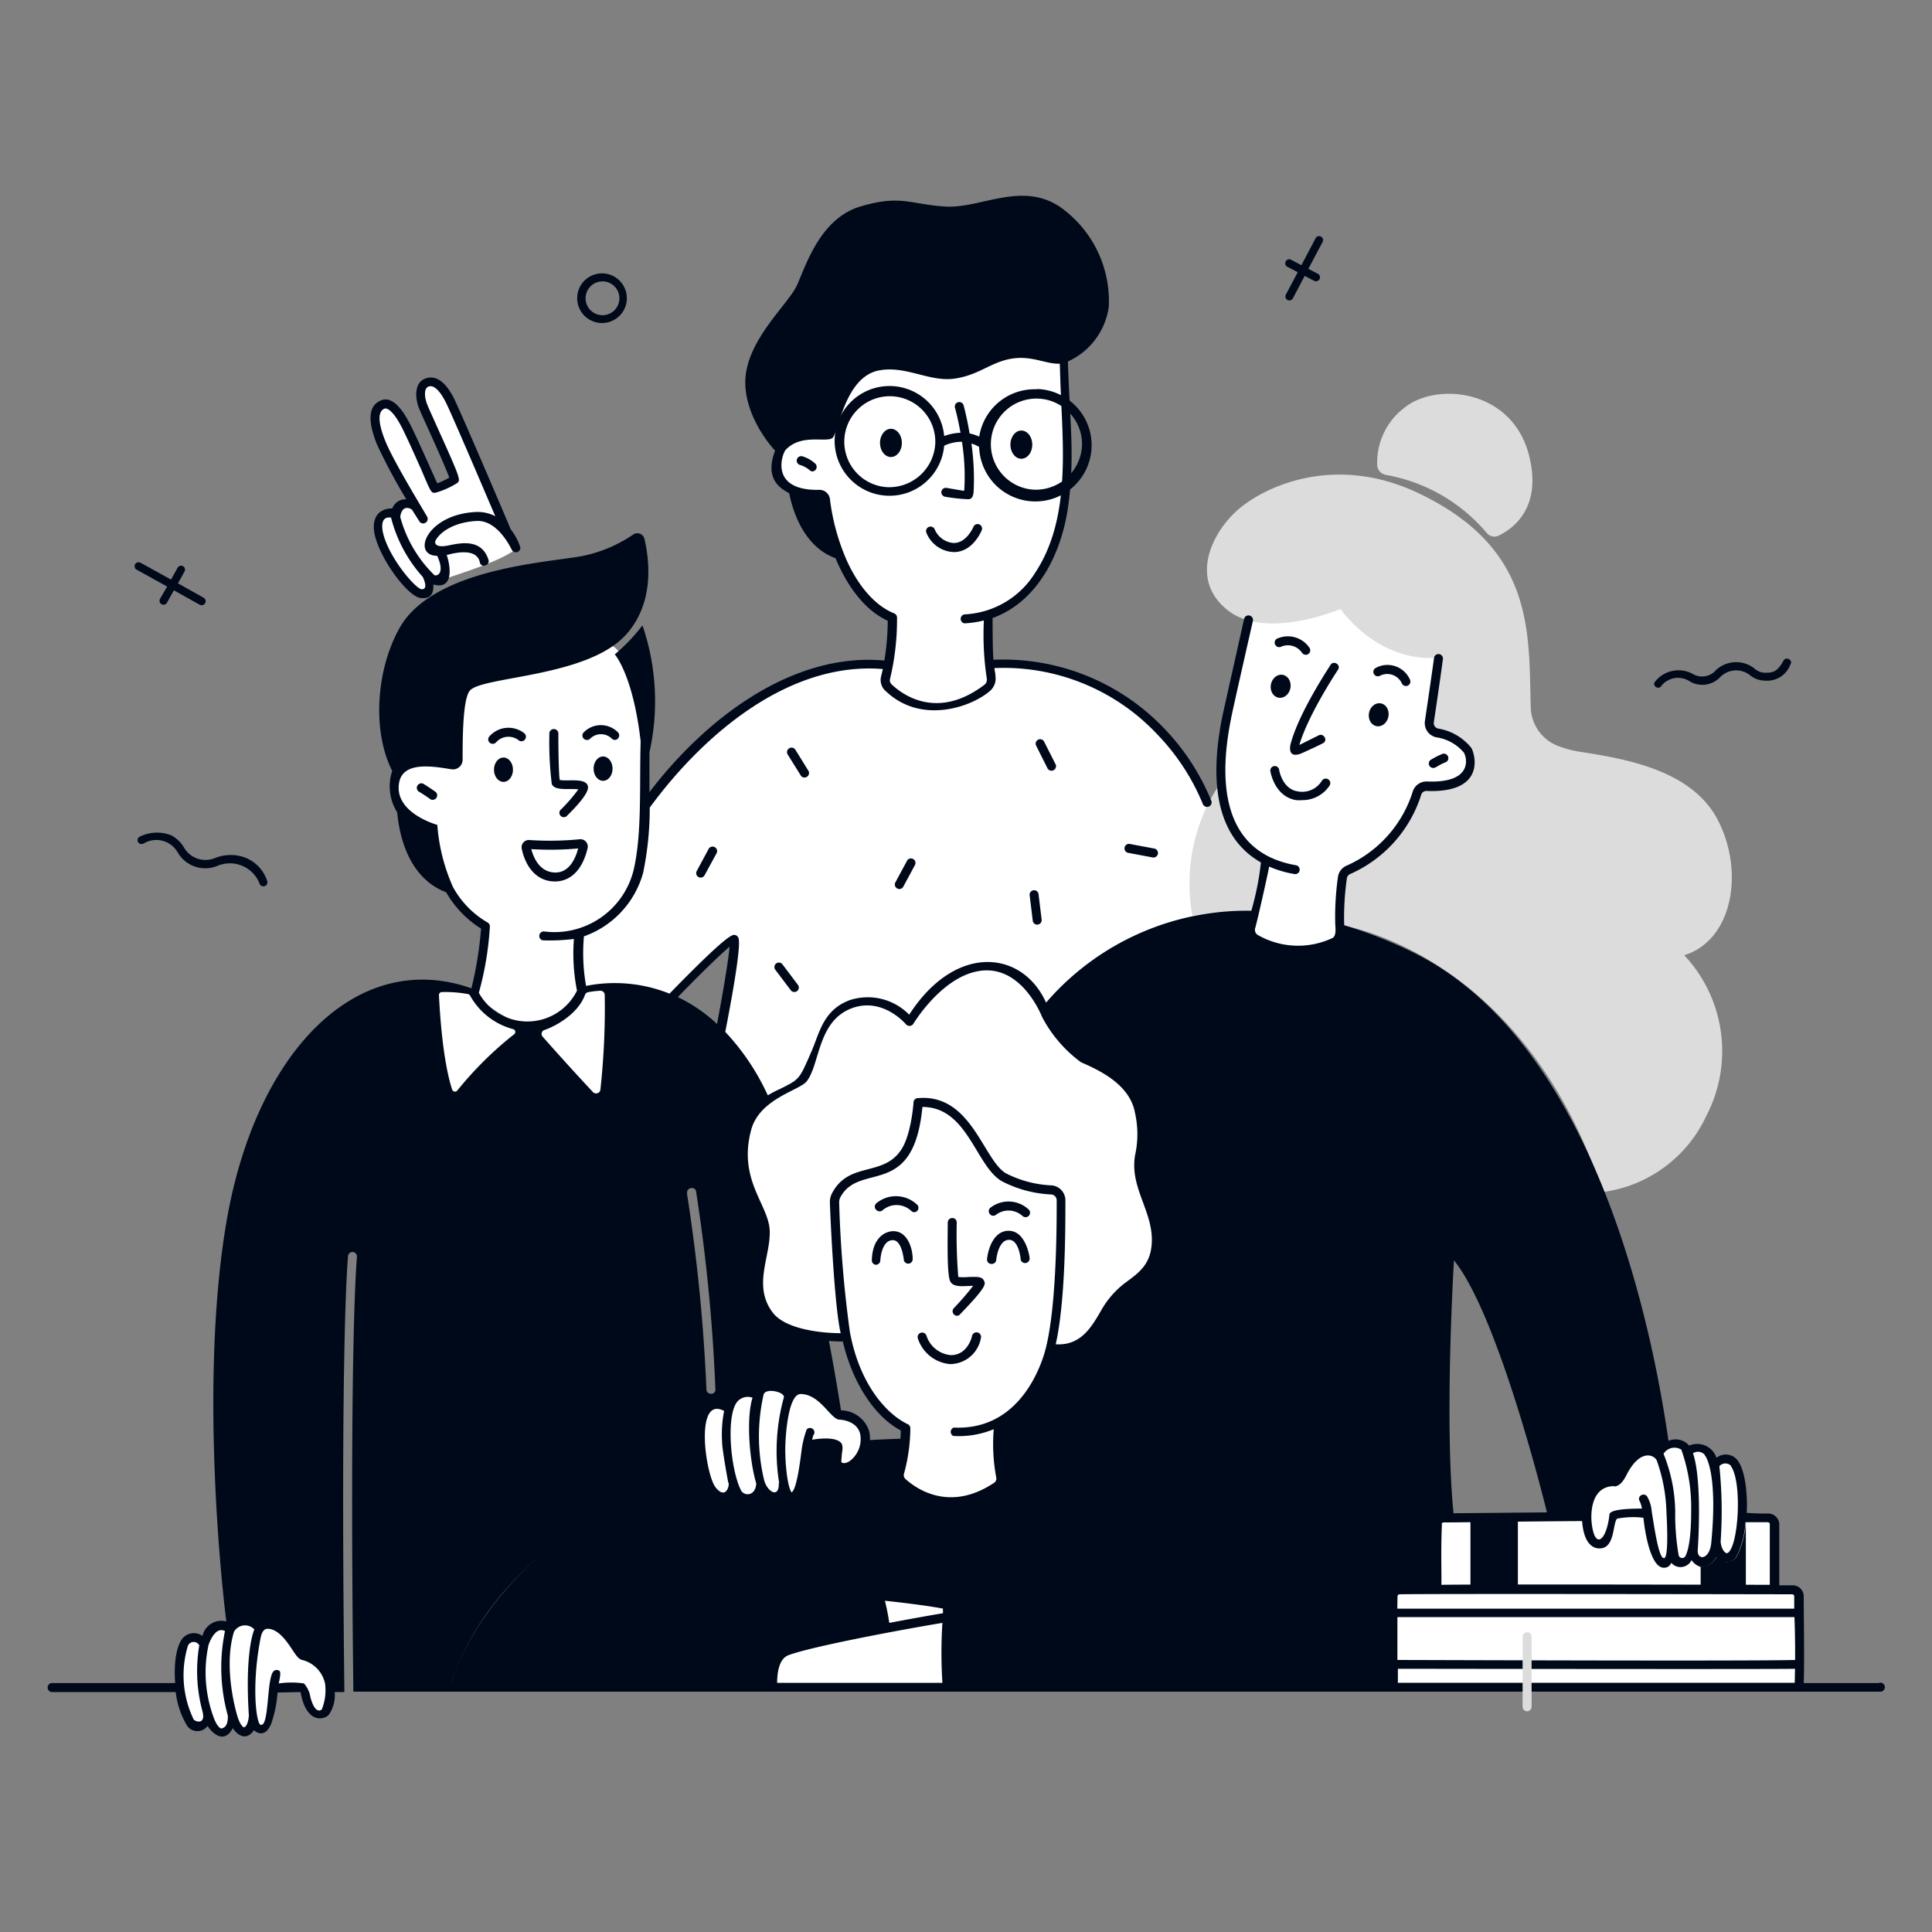
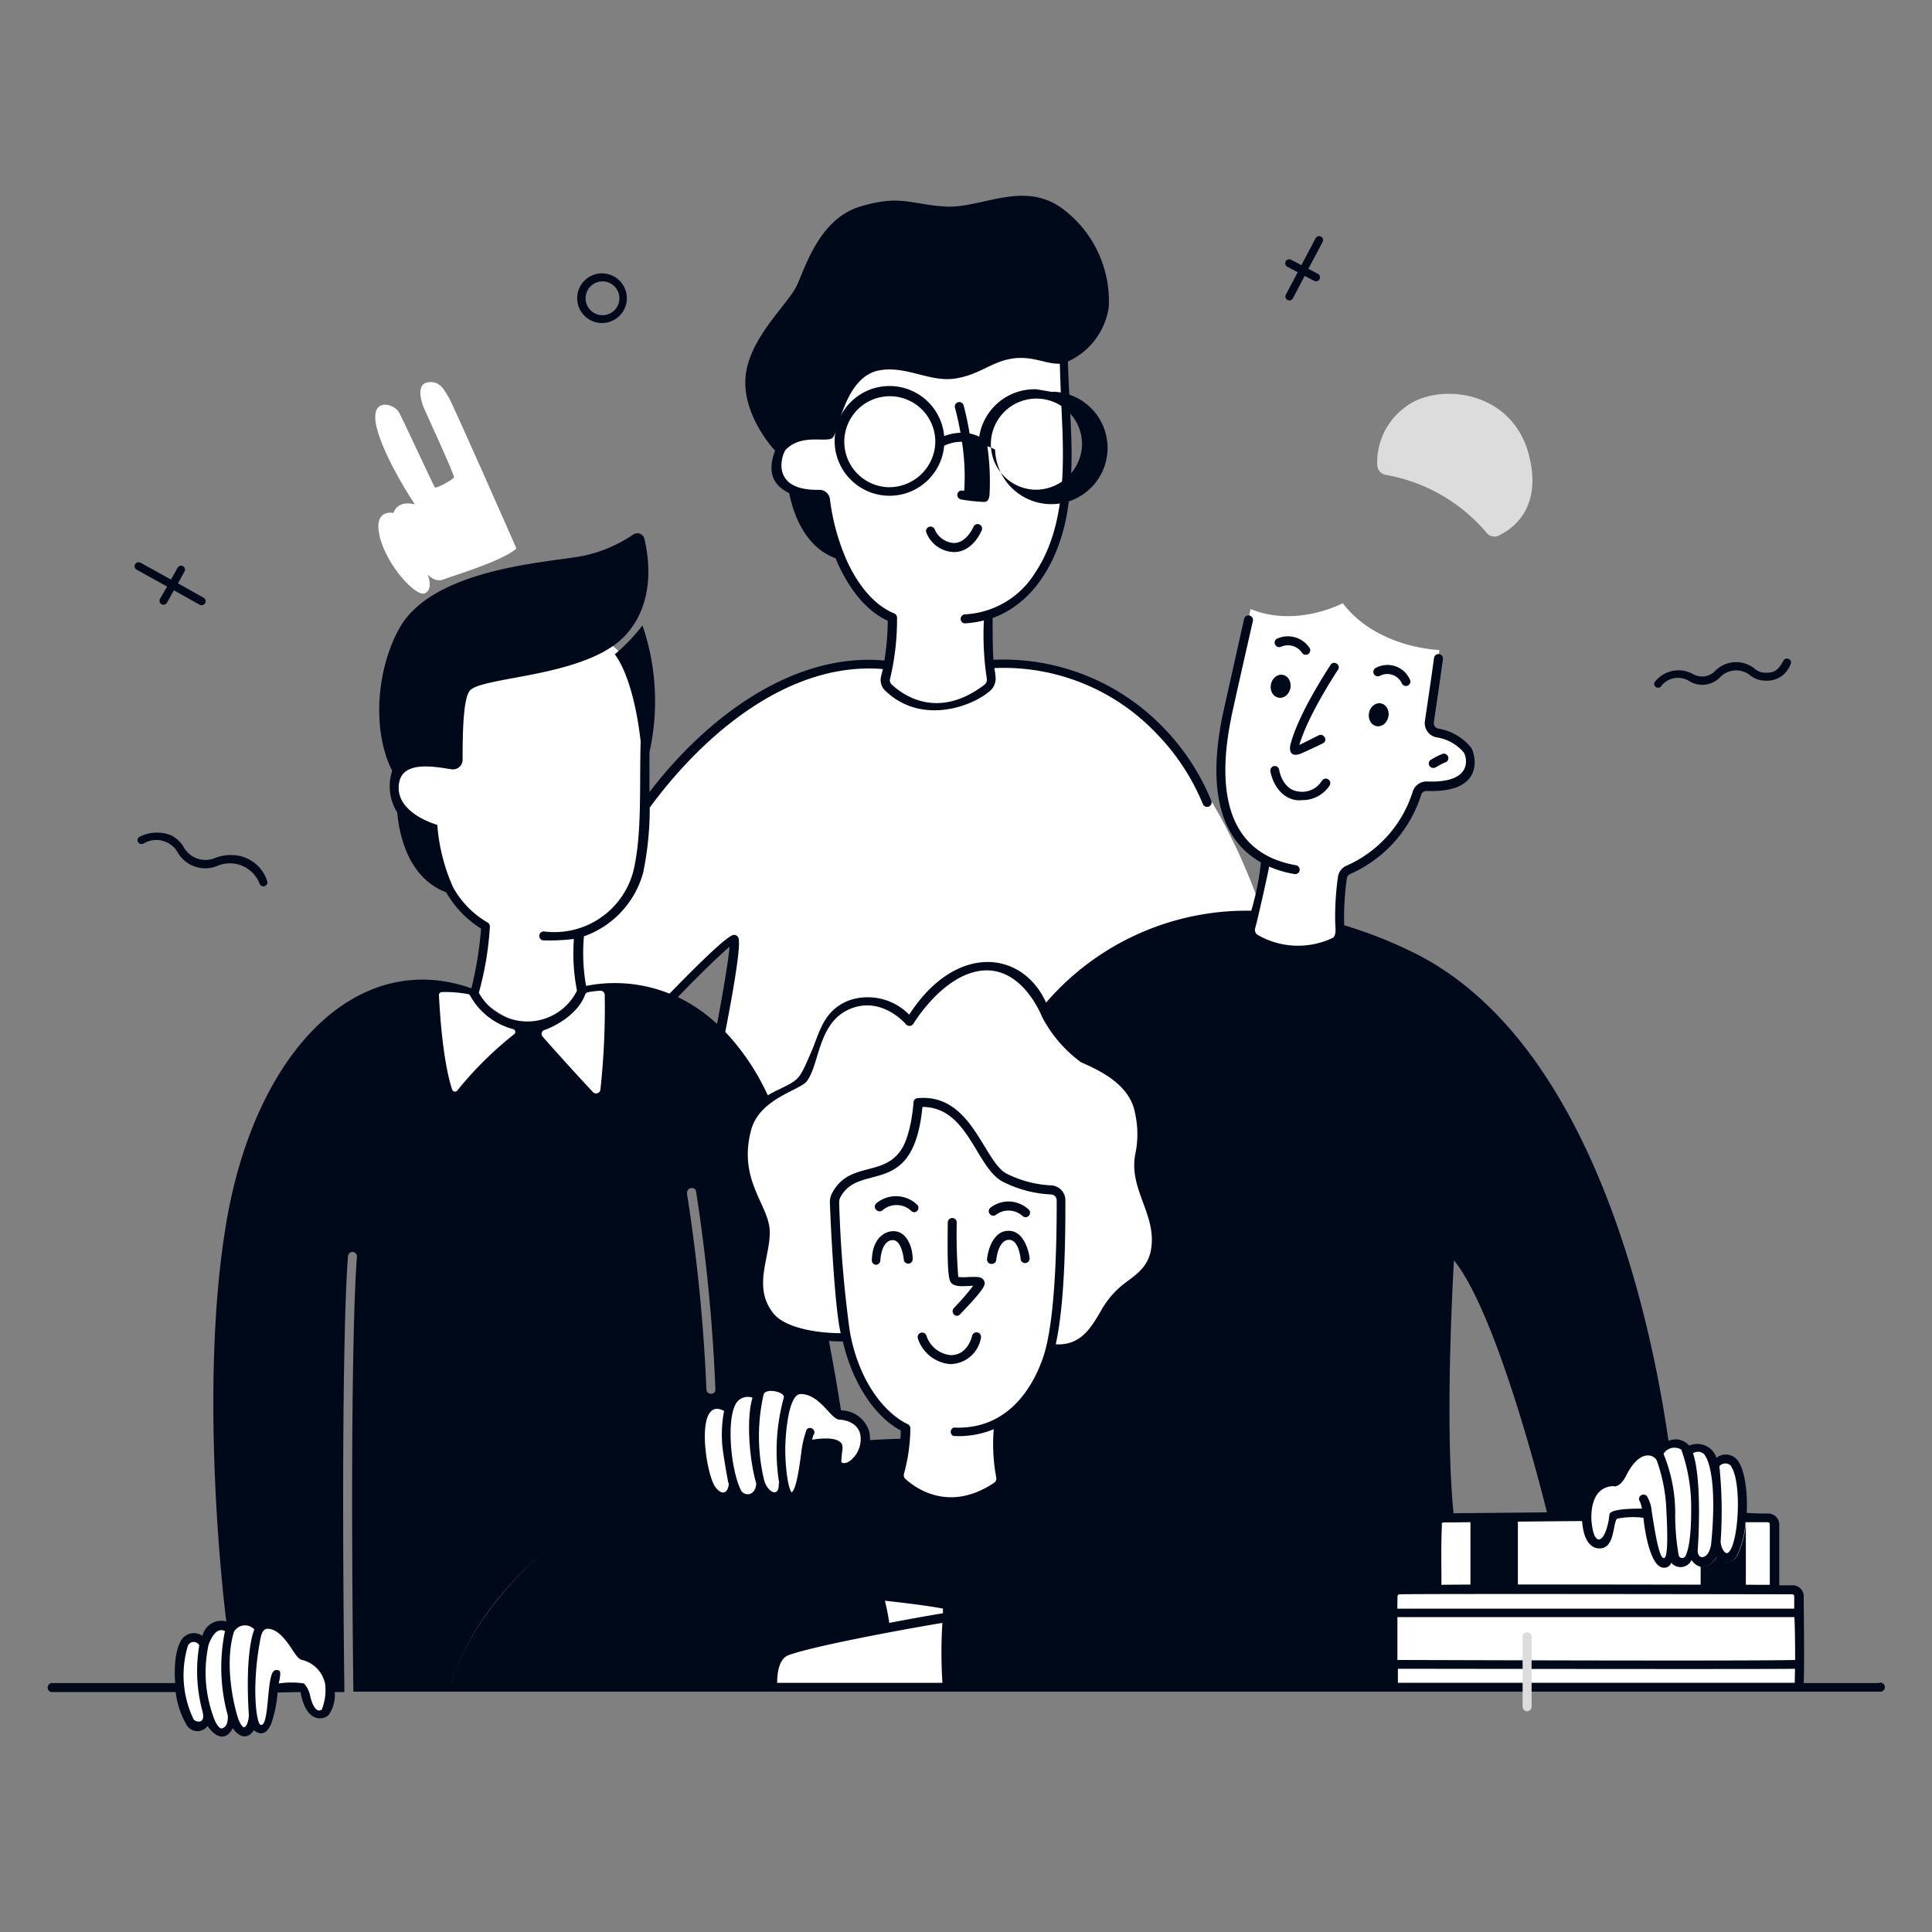
<svg xmlns="http://www.w3.org/2000/svg" width="202" height="202" fill="none">
  <rect width="100%" height="100%" fill="#808080" stroke="none" />
  <path d="M46.985 176.447s6.151-25.512 48.632-26.048c43.086-.545 52.52 14.231 53.984 26.048H46.985Z" fill="#000919" />
  <path d="M99.111 176.447s-.09-7.13 0-8.777c0 0-5.232-.676-7.241-.646.316 1.029.522 2.089.616 3.161 0 0-8.929 1.434-10.737 2.788-.949.747-.949 3.474-.949 3.474h18.311ZM87.234 125.432s.222 11.11 1.343 14.383c1.121 3.272 1.93 7.231 6.06 9.423a18.182 18.182 0 0 1-.606 5.222 7.158 7.158 0 0 0 10.514.414 25.038 25.038 0 0 1-.222-6.151 11.82 11.82 0 0 0 5.696-8.757c.899-6.333 1.081-13.605.637-15.281a12.322 12.322 0 0 1-5.515-1.485c-2.383-1.454-3.525-7.767-9.09-8.08 0 0-.09 3.565-1.515 5.575-1.424 2.01-6.04 1.515-7.302 4.737Z" fill="#fff" />
  <path d="M149.48 76.306c-.465-.728.929-6.98 1.01-8.343 0 0-6.514-.172-10.1-4.898 0 0-4.777 2.585-9.635.616 0 0-2.091 9.534-2.667 12.281-.575 2.747-1.717 10.807 4.101 13.797 0 0-.263 2.363-.626 4.464-2.626-7.323-11.211-26.654-28.038-24.806a14.69 14.69 0 0 1-.141-5.15s5.898-1.334 7.514-9.828a58.887 58.887 0 0 0 .202-17.503 29.004 29.004 0 0 0-5.818 0c-2.959.343-3.959 1.676-6.423 1.737-2.465.06-4.04-1.121-6.858-.889-2.818.233-5.05 3.576-5.383 6.757 0 0-5.899.657-5.474 3.95.424 3.292 4.575 3.231 4.575 3.231s1.808 8.545 6.656 12.12c1.151.859 1.474 0 .474 5.727 0 0-10.999-3.03-24.947 13.776l-.252.303c0-1.606 0-3.343-.182-5.242-.757-10.999-4.04-11.11-4.04-11.11-2.95 2.172-14.372 3.636-15.261 4.364-.889.727-1.01 7.625-1.01 7.625-1.798-.525-5.757-.08-5.888 3.03-.132 3.11 4.04 4.363 4.04 4.363a12.484 12.484 0 0 0 5.333 10.282c.222 1.232-1.01 7.009-1.01 7.009s3.333 3.202 6.251 3.263c2.505.05 5.141-3.192 5-3.717a17.341 17.341 0 0 1 9.373.788s6.06-6.616 6.605-6.373c.545.242-1.606 9.706-1.606 9.706a34.534 34.534 0 0 1 5.181 7.181 5.252 5.252 0 0 0-2.504 3.535c-1.475 4.949 2.02 7.292 2.191 10.615.101 2.373-1.414 4.777-.404 7.282 1.839 4.565 8.757 3.485 8.757 3.485-.263-1.01-1.525-11.393-1.192-14.342.334-2.95 4.737-2.576 6.565-3.879.374-.262 2.283-2.343 2.283-6.393 0 0 3.585-1.01 8.433 7.777.798 1.444 6.151 1.747 6.151 1.747.677 4.212-.858 16.261-.858 16.261 4.888 1.333 5.636-3.232 7.171-5.05 1.01-1.252 4.323-1.515 4.383-5.848 0-3.313-1.394-5.706-1.747-8.019-.354-2.313.404-5.919-1.586-8.343-1.99-2.424-8.423-7.989-8.332-8.08 5.312-5.11 12.433-9.332 21.21-8.777a2.189 2.189 0 0 1-.233.505 6.94 6.94 0 0 0 9.242.596s.081-5.736.576-6.726c0 0 5.302-2.02 8.019-9.09 0 0 5.171.596 5.181-1.94 0-3.444-3.838-3.1-4.262-3.827ZM75.882 147.157a2.617 2.617 0 0 1 3.191-1.404s1.283-1.606 3.545-.141c0 0 1.96-.758 3.03.464 1.07 1.222 1.394 1.606 2.091 1.919.697.313 3.212.051 2.495 3.03-.818 3.354-3.03 3.03-2.717.869.273-1.707-3.1-1.303-3.242-.606-.081.414-.485 5.151-1.364 5.222-.879.07-1.08-1.01-1.08-1.01s-1.132 2.838-2.192.141c0 0-1.879 2.909-2.96-.141 0 0-2.02 3.08-3.03-1.536-1.01-4.615-.363-8.261 2.233-6.807ZM188.032 166.297a9.324 9.324 0 0 0-2.515-.202s.192-7.07-.061-7.313a15.454 15.454 0 0 0-3.383-.191c.373-8.08-2.737-5.747-2.737-5.747-1.212-2.434-2.798-1.202-2.798-1.202-1.01-1.788-3.192.121-3.192.121-2.171-1.677-3.787 3.151-4.363 3.202a3.102 3.102 0 0 0-2.893 2.14 3.106 3.106 0 0 0-.137 1.263c-3.323 0-15.291.101-15.413.263a55.334 55.334 0 0 0-.252 7.373s-4.303-.101-4.414.434c-.111.536-.222 9.989-.222 9.989h42.42s.263-9.878-.04-10.13ZM21.028 171.559s1.313-2.424 2.93-1.353c0 0 1.01-1.687 3.16-.091 0 0 1.334-.94 2.829.727 1.494 1.666 1.404 2.02 2.02 2.232a2.763 2.763 0 0 1 2.565 3.03c0 2.747-.454 3.131-1.01 3.171-1.364.122-1.242-2.605-1.828-2.868a8.347 8.347 0 0 0-3.03.121s-.414 4.141-1.242 4.202a.91.91 0 0 1-1.01-.697s-.859 2.02-2.02 0c0 0-1.505 2.656-2.657-.313 0 0-1.01 2.212-2.272-.677-1.263-2.889-1.283-9.181 1.565-7.484Z" fill="#fff" />
  <path d="M153.742 158.631h4.96v7.383h-4.96v-7.383ZM182.538 159.085v7.07h-4.727v-2.383c.929.252 1.636-.909 1.686-1.01a1.233 1.233 0 0 0 2.152-.162 9.224 9.224 0 0 0 .889-3.515Z" fill="#000919" />
  <path d="M41.127 53.631s-2.151-.485-1.414 2.515c.737 3 3.818 6.343 4.727 5.878.909-.464.273-1.949.273-1.949s.777.869 1.636.515c.858-.353 6.16-1.899 7.646-3.242 0 0-6.697-15.24-7.131-15.897-.434-.657-.848-1.687-2.151-1.475-1.303.212-.576 2.252-.414 2.636.161.384 3.272 7.12 3.171 7.313-.101.191-1.868 1.232-2.02 1.01-.152-.223-3.242-6.909-3.737-7.828-.495-.92-3.151-1.697-2.323 1.616.828 3.313 3.99 8.02 3.99 8.02s-1.718-.566-2.253.888Z" fill="#fff" />
  <path d="M172.973 71.367a3.12 3.12 0 0 1 4.04-.889 1.917 1.917 0 0 0 2.202-.212 3.088 3.088 0 0 1 4.191-.394c.308.294.716.46 1.141.465.798 0 1.273-.06 1.929-1.273.253-.454 1.01-.08.728.394a2.589 2.589 0 0 1-2.626 1.707 2.546 2.546 0 0 1-1.677-.626 2.343 2.343 0 0 0-3.091.303 2.573 2.573 0 0 1-3.211.353 2.222 2.222 0 0 0-2.97.616.413.413 0 0 1-.656-.444ZM27.139 92.385a3.333 3.333 0 0 0-4.373-1.869 3.322 3.322 0 0 1-4.192-1.403 2.575 2.575 0 0 0-3.505-.95.474.474 0 0 1-.535 0 .414.414 0 0 1 .121-.707 4.042 4.042 0 0 1 3.263-.11c.575.305 1.049.772 1.363 1.342a2.596 2.596 0 0 0 3.232 1.01 4.455 4.455 0 0 1 2.606-.191 3.91 3.91 0 0 1 2.818 2.615.42.42 0 0 1-.798.263ZM137.542 24.927l-1.474 2.797-1.101-.575a.416.416 0 0 0-.384.737l1.101.576-1.243 2.343a.423.423 0 0 0-.027.317.414.414 0 0 0 .521.271.417.417 0 0 0 .244-.204l1.232-2.343 1.01.525a.416.416 0 0 0 .384-.737l-1.01-.526 1.484-2.797a.416.416 0 1 0-.737-.384ZM62.994 33.774a2.596 2.596 0 1 1 0-5.191 2.596 2.596 0 0 1 0 5.191Zm0-4.353a1.767 1.767 0 1 0 0 3.535 1.767 1.767 0 0 0 0-3.535ZM21.281 62.489l-2.676-1.495.706-1.272a.414.414 0 0 0-.717-.404l-.717 1.282c-3.15-1.757-3.222-1.777-3.242-1.787a.414.414 0 0 0-.333.757l3.171 1.758-.747 1.292a.416.416 0 0 0 .727.404l.727-1.303 2.677 1.495a.421.421 0 1 0 .424-.727Z" fill="#000919" />
  <path d="M144.895 49.652a17.853 17.853 0 0 1 10.544 6.06 1.012 1.012 0 0 0 1.283.272c1.505-.727 4.495-2.898 3.171-8.272-1.727-7.07-9.716-7.767-13.018-5.11a7.185 7.185 0 0 0-2.879 6.06 1.09 1.09 0 0 0 .899.99Z" fill="#DCDCDC" />
-   <path d="M176.094 99.869c4.918-1.485 6.353-8.464 3.575-14.009-2.676-5.363-9.767-6.524-14.493-7.262a10.697 10.697 0 0 1-2.394-.656 4.435 4.435 0 0 1-2.737-4.04c-.212-7.868.384-16.514-11.635-22.29-8.757-4.223-16.16-.789-18.999 1.706-2.838 2.495-5.05 7.383-1.01 10.514 4.04 3.131 11.737-.151 11.737-.151 4.737 6.06 10.251 5.05 10.251 5.05-.172 2.222-.949 7.504-.949 7.504 2.484.384 4.373 1.323 4.302 3.898-.07 2.576-4.949 2.02-4.949 2.02s-2.838 7.222-8.251 9.01l-.475 5.535s19.109 2.636 27.512 27.936a13.957 13.957 0 0 0 10.828-7.969 14.648 14.648 0 0 0-2.313-16.796ZM127.412 82.153a18.593 18.593 0 0 0-2.737 13.585 29.576 29.576 0 0 1 6.06-.505 22.509 22.509 0 0 0 1.393-5.495 11.32 11.32 0 0 1-4.716-7.585Z" fill="#DCDCDC" />
  <path d="M100.071 137.572a.467.467 0 0 1-.432-.287.472.472 0 0 1 .089-.511 29.423 29.423 0 0 0 2.02-2.333c-.889 0-2.02.223-2.384-.444-.364-.667-.283-4.101-.273-6.181a.473.473 0 0 1 .475-.465.454.454 0 0 1 .435.292.479.479 0 0 1 .03.183 55.806 55.806 0 0 0 .161 5.686c.373.041.749.041 1.121 0 .788 0 1.303-.07 1.535.334.233.404.354.636-2.464 3.565a.44.44 0 0 1-.313.161ZM103.666 132.149a.453.453 0 0 1-.351-.15.46.46 0 0 1-.113-.365c.121-1.162.778-3.091 2.424-2.94 1.646.152 2.02 2.697 2.02 2.798a.477.477 0 0 1-.792.441.474.474 0 0 1-.147-.36s-.182-1.858-1.132-1.939c-.949-.081-1.323 1.272-1.414 2.101a.465.465 0 0 1-.495.414ZM91.607 132.239a.463.463 0 0 1-.454-.484c.07-2.414 1.454-3.03 2.252-3.03 1.485 0 2.02 1.818 2.02 2.898a.466.466 0 1 1-.93.061s-.191-2.02-1.14-2.02c-1.233 0-1.313 2.131-1.313 2.151a.476.476 0 0 1-.435.424ZM107.222 127.26a.475.475 0 0 1-.313-.121 2.162 2.162 0 0 0-2.768-.131.477.477 0 0 1-.162.086.476.476 0 0 1-.184.015.444.444 0 0 1-.31-.182.46.46 0 0 1-.047-.517.451.451 0 0 1 .117-.14 3.086 3.086 0 0 1 2.021-.644 3.087 3.087 0 0 1 1.959.816.467.467 0 0 1-.043.74.47.47 0 0 1-.27.078ZM95.617 126.745a.522.522 0 0 1-.313-.111 2.232 2.232 0 0 0-3.03-.091.486.486 0 0 1-.667-.051.464.464 0 0 1 0-.666 3.201 3.201 0 0 1 4.242.091.458.458 0 0 1 .162.492.464.464 0 0 1-.394.336ZM99.334 142.622a3.887 3.887 0 0 1-3.384-2.737.475.475 0 0 1 .899-.282 2.958 2.958 0 0 0 2.525 2.08h.06c1.758 0 2.192-1.949 2.202-2.02a.477.477 0 0 1 .558-.352.472.472 0 0 1 .372.544 3.29 3.29 0 0 1-3.233 2.767Z" fill="#000919" />
  <path d="M106.373 136.289c0 .241.129.473.358.643.229.171.54.266.864.266.325 0 .635-.095.865-.266.229-.17.357-.402.357-.643s-.128-.472-.357-.642a1.462 1.462 0 0 0-.865-.267c-.324 0-.635.096-.864.267-.229.17-.358.401-.358.642ZM91.405 136.189c0 .241.132.472.367.643.235.17.553.266.886.266.332 0 .65-.096.885-.266.235-.171.367-.402.367-.643s-.132-.473-.367-.643a1.528 1.528 0 0 0-.885-.266c-.332 0-.651.096-.886.266s-.367.402-.367.643Z" fill="#fff" />
  <path d="M143.919 75.922a.9.9 0 0 0 .405-.015c.134-.036.263-.102.378-.194.115-.093.215-.21.294-.344a1.413 1.413 0 0 0 .177-.91 1.217 1.217 0 0 0-.144-.429 1.033 1.033 0 0 0-.278-.322.895.895 0 0 0-.774-.15 1.035 1.035 0 0 0-.378.194 1.253 1.253 0 0 0-.294.343 1.413 1.413 0 0 0-.177.911c.022.154.071.3.144.429.072.128.167.238.278.321.111.084.236.14.369.166ZM133.663 72.941a.898.898 0 0 0 .407-.012c.135-.035.265-.1.381-.193.116-.092.217-.21.297-.344a1.4 1.4 0 0 0 .177-.916 1.245 1.245 0 0 0-.146-.43 1.045 1.045 0 0 0-.281-.321.901.901 0 0 0-.778-.148 1.035 1.035 0 0 0-.378.194 1.252 1.252 0 0 0-.294.343 1.414 1.414 0 0 0-.177.911c.023.154.072.3.144.429.072.128.167.238.278.321a.9.9 0 0 0 .369.166M149.864 80.295a.465.465 0 0 1-.243-.868c.374-.23.766-.43 1.172-.596a.464.464 0 0 1 .606.262.463.463 0 0 1-.001.36.445.445 0 0 1-.262.246c-.818.334-.999.596-1.272.596ZM135.875 78.84c-1.262.394-1.01-.858-.898-1.191.939-3.343 4.04-7.949 4.141-8.14.323-.496 1.121 0 .777.514 0 0-3.111 4.666-4.04 7.868l2.02-1.01c.536-.262 1.01.576.424.838.071-.01-2.333 1.122-2.424 1.122ZM136.158 83.658a3.5 3.5 0 0 1-.636 0c-2.252-.363-2.687-2.929-2.697-3.03a.464.464 0 0 1 .389-.53.466.466 0 0 1 .53.389c0 .08.354 2.02 1.929 2.252a2.413 2.413 0 0 0 2.525-1.09.484.484 0 0 1 .286-.225.475.475 0 0 1 .543.69 3.391 3.391 0 0 1-2.869 1.544ZM146.582 71.478a1.673 1.673 0 0 0-.979-.912 1.676 1.676 0 0 0-1.334.094.465.465 0 0 1-.425-.828 2.57 2.57 0 0 1 2.952.36c.261.239.47.529.614.852a.47.47 0 0 1-.197.63.469.469 0 0 1-.631-.196ZM136.128 68.246a1.78 1.78 0 0 0-2.232-.606.476.476 0 0 1-.612-.565.477.477 0 0 1 .187-.274 2.72 2.72 0 0 1 3.404.879.47.47 0 1 1-.747.566Z" fill="#000919" />
  <path d="M142.733 80.002c0 .266.149.52.415.707.265.188.624.293.999.293s.735-.105 1-.293c.265-.187.414-.442.414-.707 0-.265-.149-.52-.414-.707a1.754 1.754 0 0 0-1-.293 1.75 1.75 0 0 0-.999.293c-.266.188-.415.442-.415.707ZM130.174 77.582c.157.06.322.098.484.108.163.011.32-.004.463-.044a.991.991 0 0 0 .372-.19.751.751 0 0 0 .223-.308.762.762 0 0 0 .041-.378 1.01 1.01 0 0 0-.148-.39 1.366 1.366 0 0 0-.313-.344 1.674 1.674 0 0 0-.917-.353 1.375 1.375 0 0 0-.463.045.994.994 0 0 0-.371.19.753.753 0 0 0-.223.308.762.762 0 0 0-.041.377.978.978 0 0 0 .148.39c.079.127.185.244.313.345.128.1.275.184.432.244Z" fill="#fff" />
  <path d="M99.748 57.722a3.202 3.202 0 0 1-2.889-2.02.469.469 0 1 1 .869-.354 2.343 2.343 0 0 0 1.949 1.424c1.363.05 2.091-1.666 2.101-1.686a.468.468 0 1 1 .868.353c-.04.111-.949 2.283-2.898 2.283Z" fill="#000919" />
  <path d="M91.4 53.836c.32.038.637-.02.883-.163.245-.143.4-.358.428-.597.028-.24-.071-.484-.277-.68a1.442 1.442 0 0 0-.82-.366c-.32-.038-.637.021-.883.164-.245.142-.4.357-.428.596-.028.24.071.485.277.68.206.197.5.328.82.366ZM106.868 52.934c0 .242.128.473.355.643.227.17.536.266.857.266.322 0 .63-.095.857-.266.227-.17.355-.401.355-.643 0-.24-.128-.472-.355-.642a1.44 1.44 0 0 0-.857-.267c-.321 0-.63.096-.857.267-.227.17-.355.401-.355.642Z" fill="#fff" />
-   <path d="M108.383 40.703a5.847 5.847 0 0 0-5.999 4.95 4.462 4.462 0 0 0-1.01-.334 32.075 32.075 0 0 0-.626-2.95.47.47 0 0 0-.86-.093.468.468 0 0 0-.04.356s.304 1.081.577 2.616a5.35 5.35 0 0 0-1.707.344 5.737 5.737 0 1 0 0 1.01 4.353 4.353 0 0 1 1.858-.414c.265 1.669.346 3.362.242 5.05 0 .09-.111.08-.171.06l-1.667-.283a.463.463 0 0 0-.468.728.485.485 0 0 0 .287.191c.797.14 1.604.228 2.413.263.283 0 .546-.121.586-.828a25.858 25.858 0 0 0-.232-4.99c.285.078.557.197.808.354a5.881 5.881 0 0 0 3.711 5.28 5.879 5.879 0 1 0 2.349-11.34l-.051.03ZM92.739 50.935a4.758 4.758 0 1 1 5.05-4.616 4.827 4.827 0 0 1-5.05 4.616Zm15.341.262a4.766 4.766 0 1 1 5.05-4.626 4.845 4.845 0 0 1-5.06 4.626h.01Z" fill="#000919" />
+   <path d="M108.383 40.703a5.847 5.847 0 0 0-5.999 4.95 4.462 4.462 0 0 0-1.01-.334 32.075 32.075 0 0 0-.626-2.95.47.47 0 0 0-.86-.093.468.468 0 0 0-.04.356s.304 1.081.577 2.616a5.35 5.35 0 0 0-1.707.344 5.737 5.737 0 1 0 0 1.01 4.353 4.353 0 0 1 1.858-.414c.265 1.669.346 3.362.242 5.05 0 .09-.111.08-.171.06a.463.463 0 0 0-.468.728.485.485 0 0 0 .287.191c.797.14 1.604.228 2.413.263.283 0 .546-.121.586-.828a25.858 25.858 0 0 0-.232-4.99c.285.078.557.197.808.354a5.881 5.881 0 0 0 3.711 5.28 5.879 5.879 0 1 0 2.349-11.34l-.051.03ZM92.739 50.935a4.758 4.758 0 1 1 5.05-4.616 4.827 4.827 0 0 1-5.05 4.616Zm15.341.262a4.766 4.766 0 1 1 5.05-4.626 4.845 4.845 0 0 1-5.06 4.626h.01Z" fill="#000919" />
  <path d="M196.475 175.972h-7.888c.091-2.161 0-7.009 0-9.09a1.151 1.151 0 0 0-1.131-1.131h-1.424v-6.363a1.166 1.166 0 0 0-.325-.788 1.166 1.166 0 0 0-.776-.353c-.626 0-1.414 0-2.303-.071.091-1.434-.05-4.171-.889-5.403a1.559 1.559 0 0 0-1.699-.641 1.563 1.563 0 0 0-.573.287 2.12 2.12 0 0 0-2.858-1.272 1.86 1.86 0 0 0-2.162-.495c-2.02-14.14-8.504-42.339-26.926-51.187a47.408 47.408 0 0 0-6.979-2.727c-.046-1.645.049-3.29.282-4.919a.572.572 0 0 1 .364-.444 13.508 13.508 0 0 0 7.423-8.333.568.568 0 0 1 .566-.343c6.212.232 5.05-3.848 4.656-4.505a5.616 5.616 0 0 0-3.464-2.02.583.583 0 0 1-.455-.666c.223-1.465.637-4.273.95-6.596a.472.472 0 0 0-.404-.525.469.469 0 0 0-.525.404c-.314 2.313-.738 5.11-.95 6.575a1.518 1.518 0 0 0 1.202 1.727 4.625 4.625 0 0 1 2.858 1.586c.293.434 1.081 3.212-3.797 3.03a1.514 1.514 0 0 0-1.525 1.01 12.59 12.59 0 0 1-6.899 7.777 1.506 1.506 0 0 0-.929 1.151 29.748 29.748 0 0 0-.293 4.818c0 .394.182 1.404-.303 1.616a8.441 8.441 0 0 1-7.787-.323.627.627 0 0 1-.273-.737c.172-.515 1.324-5.636 1.455-6.414.847.367 1.735.629 2.646.778a.465.465 0 0 0 .536-.56.463.463 0 0 0-.374-.36c-7.353-1.282-8.262-8.019-6.788-15.331 0-.192 2.273-10.17 2.293-10.262a.477.477 0 0 0-.365-.516.475.475 0 0 0-.554.304c-.071.334-2.262 10.1-2.293 10.282-1.161 5.798-1.111 12.302 4.04 15.23-.182 1.712-.52 3.402-1.01 5.05a27.668 27.668 0 0 0-21.452 9.606c-2.485-5.505-9.484-6.232-14.312 1.263a6.057 6.057 0 0 0-6.201-1.526c-2.757 1.01-3.162 3.364-3.98 5.283-1.323 3.03-1.212 2.959-3.393 4.04-.417.186-.822.399-1.212.636a24.534 24.534 0 0 0-4.444-6.636c1.798-9.241 1.444-9.756 1.323-9.928a.505.505 0 0 0-.354-.212c-.252 0-.727-.101-6.797 6.141a15.41 15.41 0 0 0-8.726-.808 19.615 19.615 0 0 1-.223-5.182 9.805 9.805 0 0 0 6.192-6.656c.461-2.24.691-4.52.687-6.807 5.797-7.888 14.705-15.281 24.37-14.483-.06.282-.13.565-.201.848a1.546 1.546 0 0 0 .535 1.485c3.687 3.484 8.898 1.636 10.817 0a1.714 1.714 0 0 0 .627-1.586c0-.232-.071-.525-.112-.848a22.017 22.017 0 0 1 17.009 6.908 23.162 23.162 0 0 1 4.797 7.333.478.478 0 0 0 .593.245.472.472 0 0 0 .296-.569 23.925 23.925 0 0 0-4.969-7.635 23.232 23.232 0 0 0-17.827-7.15c-.101-1.162-.08-4.324-.09-4.364 4.767-1.727 7.191-6.808 7.878-11.514.767-5.293.181-9.09 0-15.312a7.389 7.389 0 0 0 4.272-5.726 12.045 12.045 0 0 0-5.05-10.403c-4.04-2.758-8.343.151-12.03-.071-3.686-.222-4.655-1.273-8.907 0-4.253 1.272-5.737 6.333-6.636 8.272-.9 1.939-5.05 5.514-5.363 9.625-.263 3.727 2.555 7.07 3.1 7.626-1.201 3.11.748 4.04 1.475 4.454.323 1.676 1.444 5.565 4.848 6.797.687 1.687 2.414 5.151 5.454 6.535a26.6 26.6 0 0 1-.353 4.16c-9.646-.878-18.685 6.06-24.564 13.757V78.66a24.533 24.533 0 0 0-.727-13.272 19.37 19.37 0 0 1-2.899 3.03s1.9 2.101 2.707 9.09c-.141 4.646.162 9.646-.747 13.504a8.534 8.534 0 0 1-9.383 6.373.475.475 0 0 0-.131.93 20.196 20.196 0 0 0 3.282-.142 20.015 20.015 0 0 0 .323 5.404 5.79 5.79 0 0 1-8.082 2.449 5.791 5.791 0 0 1-2.18-2.227 32.861 32.861 0 0 0 1.152-6.898.464.464 0 0 0-.262-.465 9.625 9.625 0 0 1-3.586-3.677 19.463 19.463 0 0 1-1.646-6.514s-4.626-1.263-3.98-4.474c.455-2.263 3.758-1.596 5.434-1.344a1.01 1.01 0 0 0 1.192-1.01c0-2.08 0-6.413.778-7.231C50.5 70.7 61.489 70.81 65.468 66.337c3.03-3.363 2.394-7.939 1.91-10a.758.758 0 0 0-1.162-.454 14.642 14.642 0 0 1-5.333 2.253c-3.576.676-15.494 1.272-19.069 7.453-2.424 4.253-2.98 10.717-.808 15.01a5.142 5.142 0 0 0 .525 4.342c.202 2.273 1.111 6.838 5.12 8.353a10.757 10.757 0 0 0 3.647 3.797 38.633 38.633 0 0 1-1.01 6.242c-11.989-4.222-22.604 6.666-25.624 24.493-2.878 16.958-.343 39.117 0 41.703a2.023 2.023 0 0 0-1.57.224 2.024 2.024 0 0 0-.924 1.291 1.534 1.534 0 0 0-1.23-.256 1.542 1.542 0 0 0-1.013.74c-.878 1.485-.626 4.303-.606 4.444H5.525a.469.469 0 0 0-.5.273.473.473 0 0 0 .5.667h12.847a8.859 8.859 0 0 0 1.09 3.353 1.315 1.315 0 0 0 2.243.192c.05.111 1.535 2.303 2.646.212 0 .111 1.152 1.757 2.202.232 0 0 1.08 1.071 1.808-.687.36-1.05.581-2.144.656-3.252.06 0 2.404-.05 2.404-.05.606 3.383 2.485 2.909 2.96 2.373a3.613 3.613 0 0 0 .615-2.373h1.01c-.434-37.693.374-45.45.384-45.592a.465.465 0 0 1 .515-.414.469.469 0 0 1 .414.515c0 .081-.808 7.878-.373 45.45h159.58a.477.477 0 0 0 .501-.667.485.485 0 0 0-.299-.258.477.477 0 0 0-.202-.014l-.051.04ZM88.547 58.631a22.858 22.858 0 0 1-1.768-6.404 1.1 1.1 0 0 0-1.141-1.01c-5.202.091-3.889-3.706-3.495-4.181 1.657-1.748 4.252-.717 4.899-1.253.646-.535 1.272-6.474 4.959-7.07 2.747-.474 5.181 1.222 7.747.88 2.565-.344 3.797-1.708 5.959-2.082 2.161-.373 3.575.556 5.05.516.101 0 0-.344.222 4.565.283 5.858.525 12.342-2.727 17.26a9.197 9.197 0 0 1-7.403 4.384.478.478 0 0 0-.406.47.477.477 0 0 0 .406.47 10.646 10.646 0 0 0 2.02-.304 30.265 30.265 0 0 0 .303 6.06.68.68 0 0 1-.263.677c-4.737 3.586-8.312 1.222-9.625 0a.605.605 0 0 1-.243-.555c.515-2.126.766-4.307.748-6.495a.475.475 0 0 0-.293-.424c-2.545-1.03-4.161-3.767-4.95-5.504ZM20.25 179.78a10.635 10.635 0 0 1-.607-7.696.655.655 0 0 1 1.192-.051 16.082 16.082 0 0 0 .344 6.929c.343 1.404-.758 1.05-.93.818Zm2.949.95c-.202 0-.576-.303-.91-1.303a13.555 13.555 0 0 1-.484-7.444s.646-2.02 1.717-1.444c-.605 2.934-.5 5.971.303 8.857 0 .172.04 1.162-.596 1.293l-.03.041Zm2.818-1.374c0 .364-.172 1.242-.546 1.242 0 0-.252-.131-.515-.767-.262-.637-1.636-5.495-.495-9.212a1.327 1.327 0 0 1 1.617-.598c.196.073.373.192.514.346 0 0-1.01 2.081-.575 8.949v.04Zm7.655-.657c-.12.142-.737.556-1.222-1.272a2.788 2.788 0 0 0-.666-1.414 8.958 8.958 0 0 0-2.636 0c.05-.313.272-1.152.07-1.313a.473.473 0 0 0-.656.081c-.687.868-.414 5.797-1.303 5.555-.445 0-1.01-4.04 0-9.141.06-.273.222-.899.717-.899 1.111 0 2.02 1.323 2.596 2.202.424.636.676 1.01 1.07 1.071a3.238 3.238 0 0 1 2.343 2.454c.12.891.013 1.798-.313 2.636v.04Zm147.299-25.411c1.222 1.687.788 8.474-.344 9.09-.161.101-.646-.263-.727-1.192a46.079 46.079 0 0 0-.131-7.888.821.821 0 0 1 1.202-.051v.041Zm-2.727-1.131c.222.232 1.343 2.201.677 9.16-.172 1.778-1.495 1.889-1.414.728.171-2.485.313-7.747-.495-10.1a.94.94 0 0 1 1.232.171v.041Zm-2.434-.536a18.071 18.071 0 0 1 1.01 6.303c0 2.919-.313 4.211-.596 4.767a.388.388 0 0 1-.374.206.382.382 0 0 1-.333-.267 24.418 24.418 0 0 1-.364-4.565 16.553 16.553 0 0 0-1.222-6.06 1.338 1.338 0 0 1 .85-.609 1.352 1.352 0 0 1 1.029.185v.04Zm-7.07 3.798c.535 0 .959-.485 1.303-1.172 1.424-2.828 2.919-2.131 3.181-1.545.619 1.723.96 3.533 1.01 5.363 0 .071.313 4.919-.262 4.838-.586.081-1.091-3.868-1.273-4.838a3.668 3.668 0 0 0-.505-1.636.48.48 0 0 0-.788.101c-.101.212 0 .364.091.555.083.208.141.425.172.647-.748 0-3.333 0-3.394.606-.293 2.808-1.596 3.828-1.878.687-.011-.253-.293-3.626 2.383-3.646l-.04.04Zm-16.756-23.685c4.474 5.444 9.191 24.079 9.756 26.392l-9.766.091c-.98-9.747.05-26.523.05-26.523l-.04.04Zm-1.263 27.644a.222.222 0 0 1 .223-.202c2.02 0 8.019-.101 14.473-.141.202 2.727 1.434 2.888 1.899 2.858 1.565-.071 1.282-2.687 1.767-3.111a8.793 8.793 0 0 1 2.747-.091c0 .091.505 5.222 2.131 5.222a.776.776 0 0 0 .778-.515 1.268 1.268 0 0 0 1.138.437 1.268 1.268 0 0 0 .983-.72c.215.329.536.575.909.697.929.253 1.636-.909 1.687-1.01.12.184.288.333.486.43a1.236 1.236 0 0 0 1.665-.592 9.182 9.182 0 0 0 .889-3.484h2.333a.212.212 0 0 1 .212.212v6.333c-.141 0-30.229-.081-34.34 0 .041-.919-.071-3.515.061-6.363l-.041.04Zm-4.605 7.535a.22.22 0 0 1 .065-.157.22.22 0 0 1 .157-.065c3.676-.071 40.461 0 41.046 0 .057 0 .111.022.15.062.04.039.062.093.062.15v1.292h-41.5l.02-1.282Zm-67.57-48.803c.9-3.253 5.05-4.101 5.798-5.05 1.404-1.798 1.121-6.353 4.777-7.666 3.152-1.132 5.515 1.595 5.606 1.707a.494.494 0 0 0 .407.161.49.49 0 0 0 .37-.232s2.697-4.505 6.404-5.414c4.737-1.171 6.959 4.505 7.07 4.757a13.875 13.875 0 0 0 4.04 4.687c1.788.788 5.121 2.262 5.656 5.322.303 1.355.324 2.758.061 4.121-.829 3.727 2.161 6.363 1.636 9.979-.253 1.818-1.364 2.636-2.535 3.505a9.34 9.34 0 0 0-2.707 3.03c-1.01 1.737-2.121 3.696-4.747 3.535 1.01-4.535 1.01-11.898 1.01-15.08a1.564 1.564 0 0 0-1.465-1.535 11.59 11.59 0 0 1-4.716-1.242c-2.414-1.353-3.616-8.403-9.272-7.878a.453.453 0 0 0-.424.434s-.212 3.323-1.283 4.949c-1.899 2.889-5.454 1.192-7.232 4.545a2.022 2.022 0 0 0-.232 1.01c.091 2.535.515 11.11 1.131 13.635-2.12 0-5.757-.434-7.07-2.111-2.191-2.818-.232-5.918-.353-8.635-.121-2.717-3.353-5.303-1.93-10.534Zm21.13 32.027a9.491 9.491 0 0 0 4.222-.707 19.257 19.257 0 0 0 .262 5.05.52.52 0 0 1-.222.555c-4.545 3.03-7.989.748-9.262-.394a.536.536 0 0 1-.151-.586c.422-1.537.643-3.122.656-4.716a.474.474 0 0 0-.272-.435c-2.141-1.01-5.05-4.09-6.06-9.716a125.164 125.164 0 0 1-1.111-13.463 1.19 1.19 0 0 1 .12-.535c2.02-3.788 7.657.282 8.586-9.454 4.767 0 5.575 6.252 8.343 7.787a12.41 12.41 0 0 0 5.12 1.364.618.618 0 0 1 .576.606c0 2.706 0 11.877-1.333 16.16-.758 2.383-3.192 7.898-9.424 7.605a.474.474 0 0 0-.05.879Zm-11.807.656c-.636-.586-2.323-.374-2.95-.262.027-.154.064-.306.112-.455a.466.466 0 0 0-.03-.656.456.456 0 0 0-.335-.121.466.466 0 0 0-.322.151 10.494 10.494 0 0 0-.566 2.424c-.14 1.07-.494 3.868-1.01 4.161-.343-.404-.646-2.303-.666-4.414 0-1.535.313-5.868 1.606-5.868 2.02 0 3.14 2.626 4.04 2.677.09 0 1.848.06 2.192 1.515a2.869 2.869 0 0 1-1.01 2.747c-.162.131-.586.404-.92.222-.1-.05 0-.515 0-.767 0-.253.253-1.041-.141-1.354Zm-6.444 4.272c.06 1.627-1.171.96-1.525-.282a19.686 19.686 0 0 1-.06-8.979c.212-.738 2.292-.263 2.11.323a21.098 21.098 0 0 0-.484 8.938h-.04Zm-4.242-8.615a1.453 1.453 0 0 1 1.495-.313c-.687 2.242-.303 6.646.394 8.979-.111 1.394-1.303 1.293-1.596.707-1.131-2.222-1.616-8.11-.293-9.373Zm-1.01 8.565c.121.323-.293 1.828-1.353.495-1.06-1.333-2.232-9.656.889-7.989a12.64 12.64 0 0 0-.212 3.232c0 .818.646 4.262.646 4.282l.03-.02Zm-4.323-30.3c-.07-.566.859-.707.93-.131a181.645 181.645 0 0 1 2.02 20.705c0 .606-.92.565-.94 0a180.163 180.163 0 0 0-2.04-20.534l.03-.04Zm4.434-25.735c-.12 1.394-.676 4.717-1.313 8.08a16.533 16.533 0 0 0-4.1-2.808c2.161-2.242 4.383-4.403 5.413-5.272Zm22.311 69.69c-1.464.243-3.484.606-5.615 1.01a26.157 26.157 0 0 0-.455-2.313c1.242.132 3.98.435 6.06.818l.01.485Zm-.06.96a49.393 49.393 0 0 0 0 6.322H81.254c0-.798.112-2.484 1.172-2.888 2.353-.899 11.757-2.667 16.11-3.384v-.05Zm46.682-2.778v9.09H99.536c-.201-2.931-.16-5.873.12-8.797 6.243-.222 28.846-2.02 29.079-2.081a.464.464 0 0 0 .268-.818.47.47 0 0 0-.339-.111c-.242 0-23.897 1.939-29.442 2.081a.46.46 0 0 0-.454.424s0 .253-.06.606c-2.374-.424-5.455-.747-6.445-.848-.161-.576-.292-.95-.303-1.01a.476.476 0 0 0-.474-.313c-11.686.727-30.765 0-30.957 0a.483.483 0 0 0-.485.454.466.466 0 0 0 .455.485c.192 0 18.917.727 30.684 0 .388 1.238.682 2.504.878 3.787a86.347 86.347 0 0 0-9.978 2.323c-1.606.616-1.778 2.768-1.768 3.768H47.157c4.414-12.514 16.16-18.877 26.028-22.079 1.252 4.414 3.262 2.767 3.494 2.444 1.869 1.939 2.636.525 2.899.071 1.444 1.333 2.161.454 2.404.091 0 0 2.212 2.444 2.828-4.99 0 0 0-.313 2.343-.151.038.214.038.433 0 .646-.414 2.394 1.747 1.94 2.404 1.435a3.788 3.788 0 0 0 1.343-3.626 3.123 3.123 0 0 0-2.97-2.273 236.148 236.148 0 0 0-1.262-7.262c.616.051 1.131.061 1.454.061 1.01 4.333 3.354 7.888 6.06 9.302a16.335 16.335 0 0 1-.595 4.111 1.482 1.482 0 0 0 .414 1.595c3.747 3.475 8.554 1.728 10.413.475a1.47 1.47 0 0 0 .616-1.525 16.795 16.795 0 0 1-.293-2.959c20.705-1.889 38.956 13.009 40.895 14.655a1.134 1.134 0 0 0-.414.959v-.02Zm42.42 9.09h-41.481v-1.464c2.121 0 39.744.06 41.521 0-.01.606-.02 1.101-.03 1.494l-.01-.03Zm0-2.383c-5.303.131-38.734 0-41.531 0v-4.485h41.511c.06 1.394.08 3.06.07 4.515l-.05-.03Z" fill="#000919" />
  <path d="M159.661 178.922a.48.48 0 0 1-.326-.139.48.48 0 0 1-.139-.326v-7.252a.471.471 0 0 1 .272-.5.468.468 0 0 1 .395 0 .47.47 0 0 1 .273.5v7.252a.476.476 0 0 1-.475.465Z" fill="#DCDCDC" />
-   <path d="M92.011 46.309c0 .39.12.766.334 1.042.214.277.505.432.807.432.303 0 .593-.155.807-.432.214-.276.335-.651.335-1.042 0-.392-.12-.767-.335-1.043-.214-.277-.504-.432-.807-.432-.302 0-.593.155-.807.432a1.717 1.717 0 0 0-.334 1.043ZM105.646 46.49c0 .391.12.766.335 1.043.214.276.504.432.807.432.302 0 .593-.156.807-.432.214-.277.334-.652.334-1.043 0-.39-.12-.766-.334-1.043-.214-.276-.505-.431-.807-.431-.303 0-.593.155-.807.431a1.711 1.711 0 0 0-.335 1.043ZM84.972 49.288a.443.443 0 0 1-.324-.131 2.737 2.737 0 0 0-1.01-.545.468.468 0 1 1 .263-.9c.5.15.96.412 1.343.768a.474.474 0 0 1-.272.808ZM54.409 57.247a6.058 6.058 0 0 0-1.01-1.899c-.414-1.01-5.292-12.443-5.97-13.766-1.08-2.1-2.17-2.283-2.898-2.02-1.323.414-1.09 2.242-.717 3.141.374.899 2.707 5.919 3.161 7.242-.406.22-.824.42-1.252.596-.333-.687-1.697-3.848-2.676-5.848-1.101-2.273-2.192-3.283-3.232-2.818-1.293.535-1.425 2.11-.364 4.676a60.31 60.31 0 0 0 3.03 5.656 1.464 1.464 0 0 0-1.465.95c-1.343 0-2.232.898-1.838 2.737.546 2.525 3.434 6.494 4.828 6.635 1.394.142 1.303-1.01 1.303-1.414 2.373.637 1.656-2.393 1.394-3.09.12 0 3.12-1.01 3.474.798.121.585 1.08.303.899-.283-.687-2.192-2.788-1.808-4.171-1.515-1.384.293-1.515-.243-1.354-.535.515-.93 2.02-1.91 4.293-2.02 2.272-.112 3.656 3.03 3.676 3.03a.475.475 0 0 0 .889-.253ZM44.087 61.61c-.657-.06-3.444-3.323-4.04-5.898-.101-.434-.323-1.758.838-1.596a14.697 14.697 0 0 0 3.323 6.212c.576 1.282.03 1.282-.121 1.282Zm5.716-8.08c-5.211.222-6.817 4.555-4.09 4.586.858 1.898-.06 2.14-.293 2.02a13.282 13.282 0 0 1-3.565-6.06c0-.354.272-1.374 1.212-.798l.798 1.262a.474.474 0 0 0 .808-.485c0-.06-3.445-5.645-4.354-7.867-.464-1.122-1.09-3.03-.14-3.455.353-.151 1.08.384 2.02 2.323.686 1.424 1.342 2.91 1.878 4.111 1.01 2.384 1.01 2.384 1.444 2.353a8.638 8.638 0 0 0 2.273-1.01c.383-.313.414-.343-2.233-6.191-.404-.909-.767-1.697-.888-2.02-.263-.636-.415-1.677.13-1.879.708-.272 1.425.9 1.779 1.586.525 1.01 3.716 8.484 5.201 11.969a3.938 3.938 0 0 0-1.98-.445ZM72.841 91.082l1.273-2.364a.475.475 0 0 1 .828.455l-1.282 2.353a.466.466 0 0 1-.819-.444ZM83.75 81.123l-1.415-2.272a.475.475 0 0 1 .798-.505l1.414 2.282a.474.474 0 0 1-.798.495ZM93.587 92.314l1.272-2.363a.474.474 0 0 1 .829.444l-1.273 2.364a.475.475 0 0 1-.828-.445ZM81.81 100.828l1.616 2.142a.468.468 0 1 1-.747.565l-1.616-2.141a.468.468 0 0 1 .747-.566ZM107.979 96.263l-.323-2.656a.468.468 0 0 1 .929-.121l.324 2.666a.47.47 0 0 1-.409.52.467.467 0 0 1-.521-.409ZM109.535 80.356l-1.202-2.394a.466.466 0 1 1 .838-.414l1.212 2.394a.474.474 0 0 1-.848.414ZM118.1 88.234l2.636.495a.476.476 0 0 1-.182.929l-2.626-.495a.474.474 0 0 1 .172-.93ZM58.58 84.699a15.84 15.84 0 0 0 1.889-2.172c-1.07-.11-2.465.182-2.778-.555a36.03 36.03 0 0 1-.252-5.212.474.474 0 1 1 .94 0c0 2.02.05 4.181.14 4.787.86.172 2.94-.292 2.96.788 0 .667-1.222 2.02-2.273 3.03a.464.464 0 0 1-.626-.666ZM51.51 77.77a.465.465 0 0 1-.353-.767 2.666 2.666 0 0 1 3.666-.334.475.475 0 0 1-.535.778 1.727 1.727 0 0 0-2.414.162.455.455 0 0 1-.364.161ZM64.297 77.366a.454.454 0 0 1-.323-.131 1.606 1.606 0 0 0-2.273 0 .475.475 0 0 1-.807-.334.464.464 0 0 1 .14-.333 2.504 2.504 0 0 1 3.576 0 .474.474 0 0 1-.313.798ZM44.985 83.557c-.333-.262-1.12-.747-1.12-.747a.475.475 0 1 1 .484-.808s.838.525 1.222.818a.474.474 0 0 1-.586.737ZM58.035 92.162c-1.94 0-3.091-1.535-3.485-3.423a.757.757 0 0 1 .808-.91c1.747.117 3.5.09 5.242-.08a.767.767 0 0 1 .838.929c-.737 3.09-2.525 3.484-3.403 3.484ZM55.55 88.78c.222.848.828 2.363 2.414 2.444 1.586.081 2.242-1.575 2.485-2.515a31.54 31.54 0 0 1-4.899.071ZM51.651 80.477c0 .337.105.66.29.9.186.238.438.372.7.372.263 0 .514-.134.7-.372.186-.24.29-.563.29-.9 0-.338-.104-.662-.29-.9-.186-.239-.437-.373-.7-.373-.262 0-.514.134-.7.373-.185.239-.29.562-.29.9ZM62.065 80.366c0 .337.104.661.29.9.185.238.437.372.7.372.262 0 .514-.134.7-.372.185-.239.29-.563.29-.9 0-.338-.105-.661-.29-.9-.187-.239-.438-.373-.7-.373-.263 0-.515.134-.7.373-.186.239-.29.562-.29.9Z" fill="#000919" />
  <path d="M51.076 85.022c.16.022.322.02.476-.007.155-.026.298-.076.423-.147a.95.95 0 0 0 .303-.263.718.718 0 0 0 .136-.34.718.718 0 0 0-.053-.36.95.95 0 0 0-.233-.328 1.308 1.308 0 0 0-.377-.242 1.577 1.577 0 0 0-.461-.118 1.579 1.579 0 0 0-.477.007 1.31 1.31 0 0 0-.424.146.95.95 0 0 0-.304.264.719.719 0 0 0-.136.34.718.718 0 0 0 .053.362.95.95 0 0 0 .234.327c.105.098.234.18.378.242.145.061.302.101.463.117M63.669 84.648c.007.12.046.235.114.341.068.106.164.2.281.278.118.077.256.135.406.17a1.568 1.568 0 0 0 .925-.059c.144-.055.273-.13.38-.222a.943.943 0 0 0 .243-.311.718.718 0 0 0-.043-.697.939.939 0 0 0-.28-.28 1.294 1.294 0 0 0-.406-.172 1.568 1.568 0 0 0-.93.06 1.294 1.294 0 0 0-.38.223.94.94 0 0 0-.243.313.714.714 0 0 0-.067.355M53.631 107.596a7.298 7.298 0 0 1-2.599-1.296 7.299 7.299 0 0 1-1.885-2.209.305.305 0 0 0-.202-.152 12.939 12.939 0 0 0-2.758-.212.306.306 0 0 0-.293.324c.293 5.878 1.01 8.776 1.384 9.877a.31.31 0 0 0 .403.185.307.307 0 0 0 .133-.094 37.221 37.221 0 0 1 5.948-5.888.302.302 0 0 0 .021-.458.303.303 0 0 0-.152-.077ZM63.226 104.03a.443.443 0 0 0-.444-.444c-.43.02-.86.071-1.283.151a.435.435 0 0 0-.343.303c-.727 1.96-3.03 3.243-4.222 3.647a.431.431 0 0 0-.192.707 267.25 267.25 0 0 0 5.262 5.797.456.456 0 0 0 .659-.016.456.456 0 0 0 .109-.216c.36-3.297.512-6.613.454-9.929Z" fill="#fff" />
</svg>